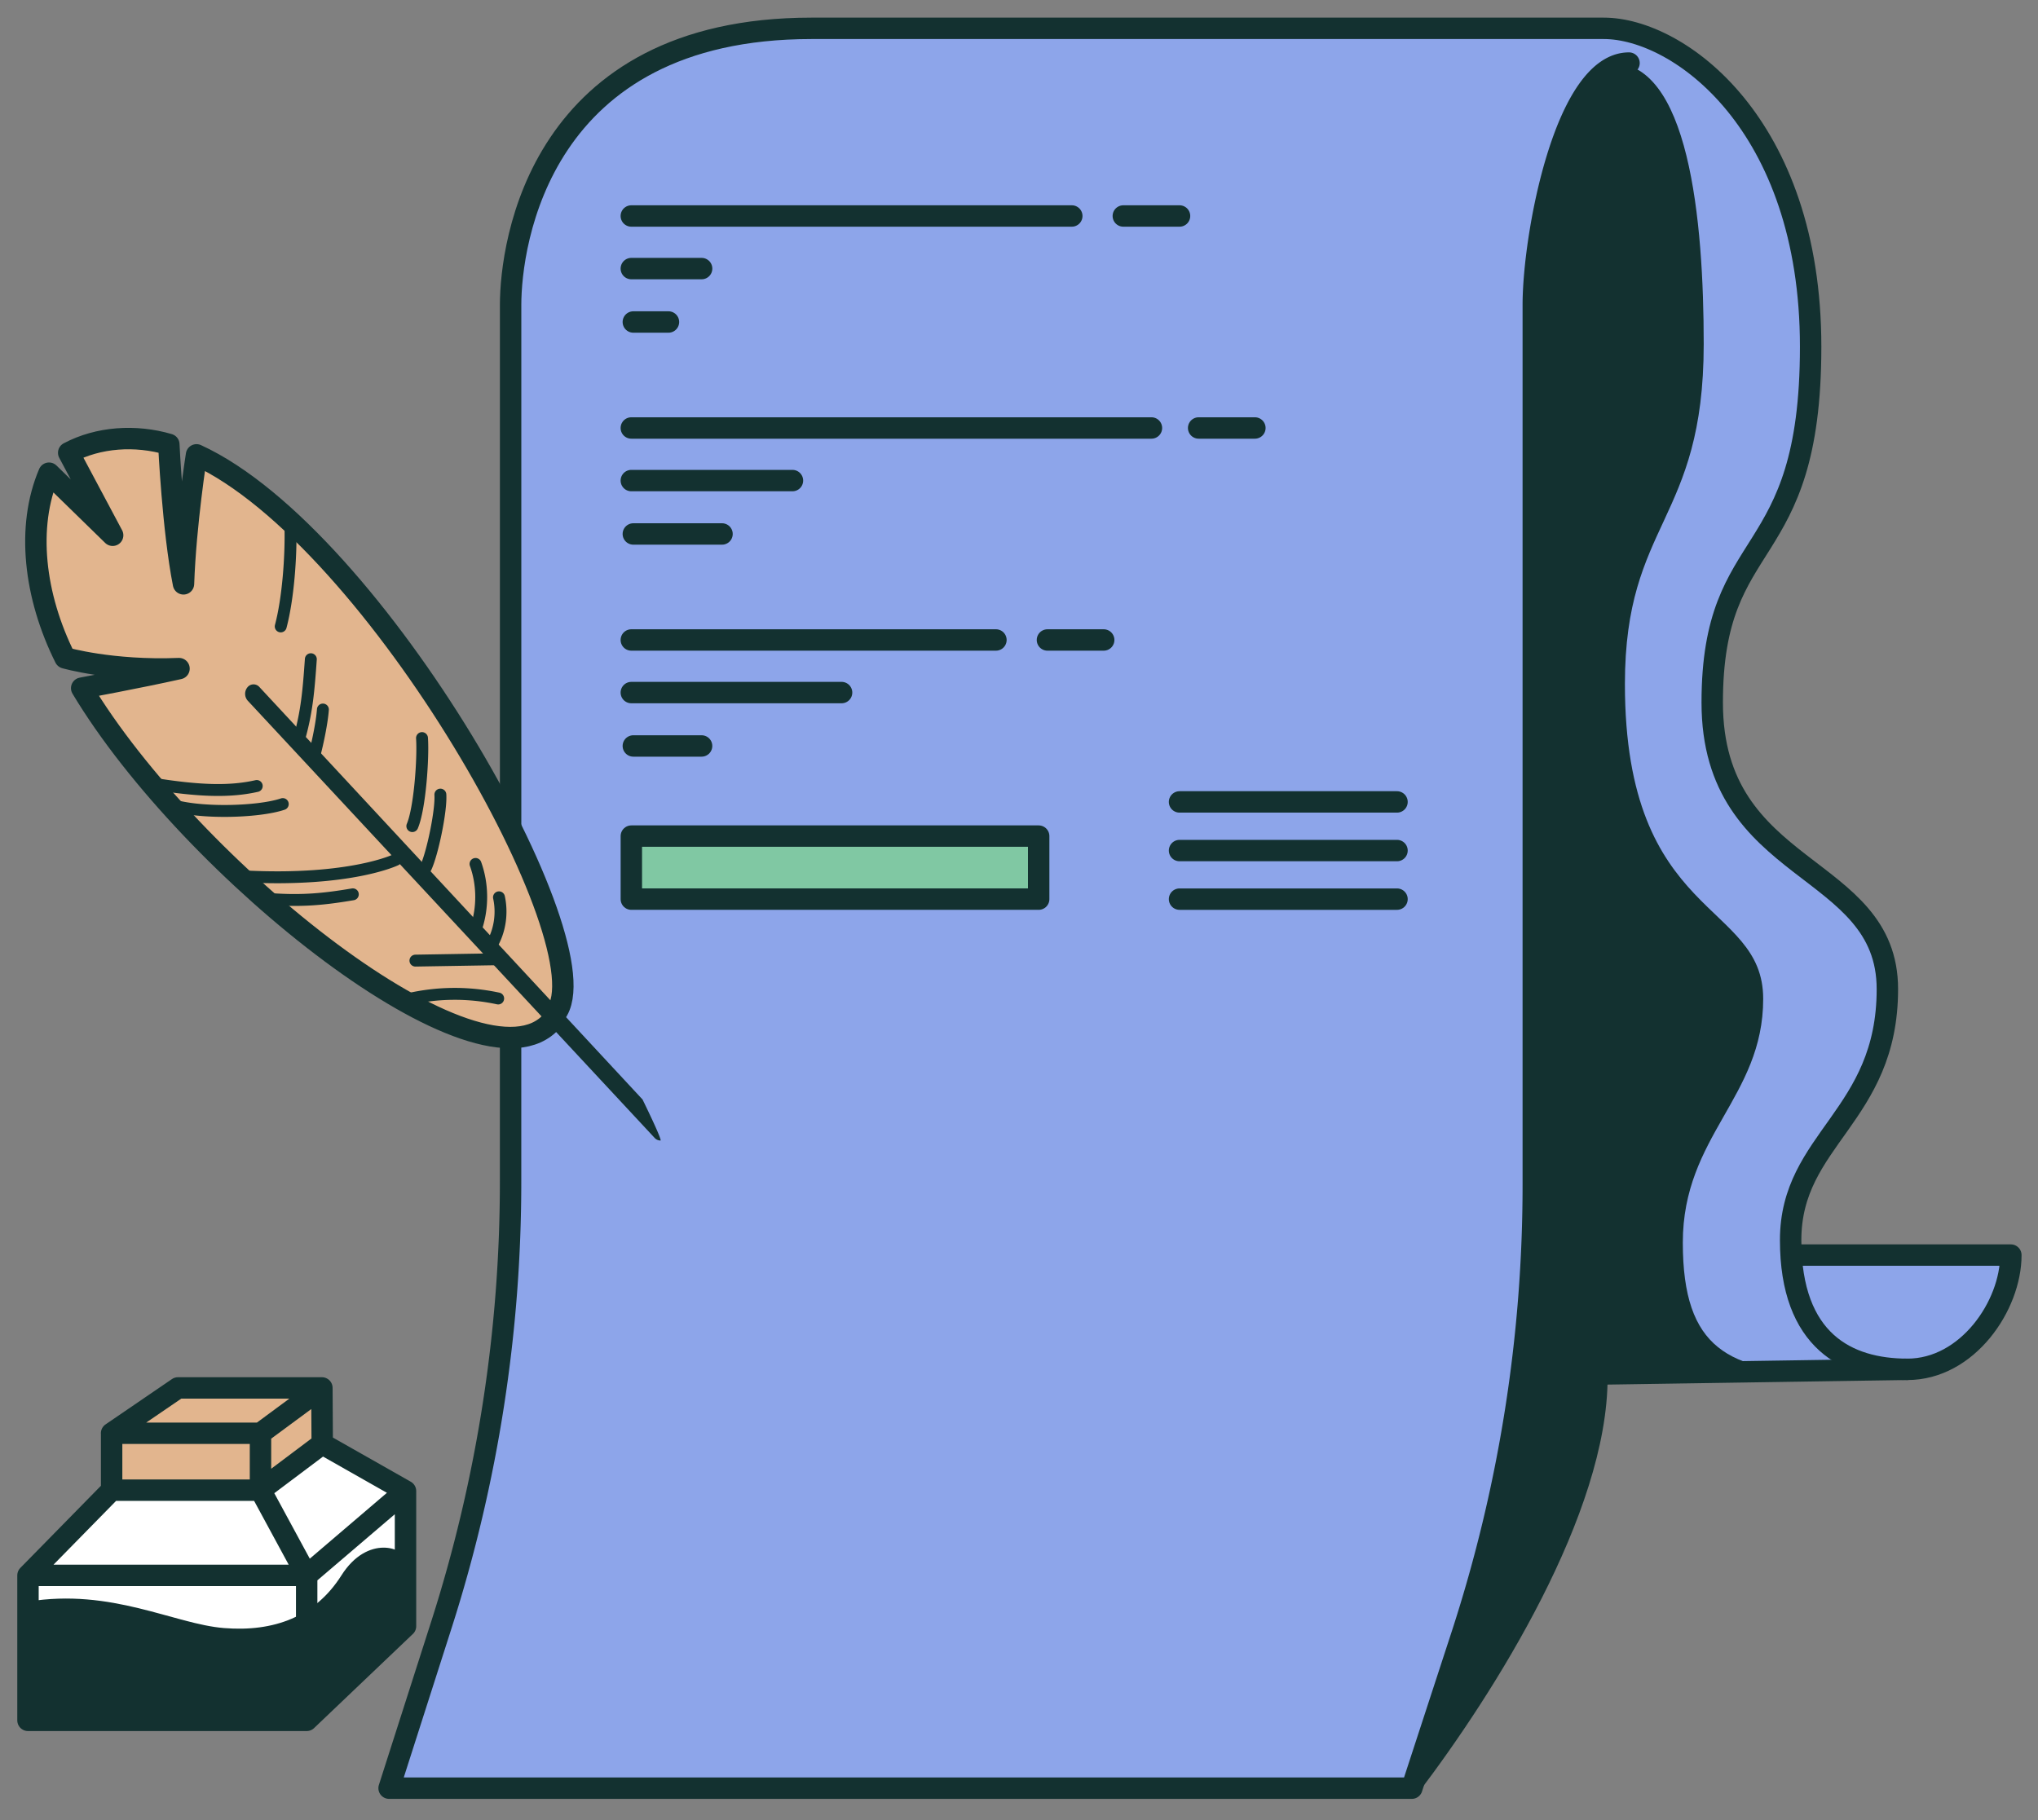
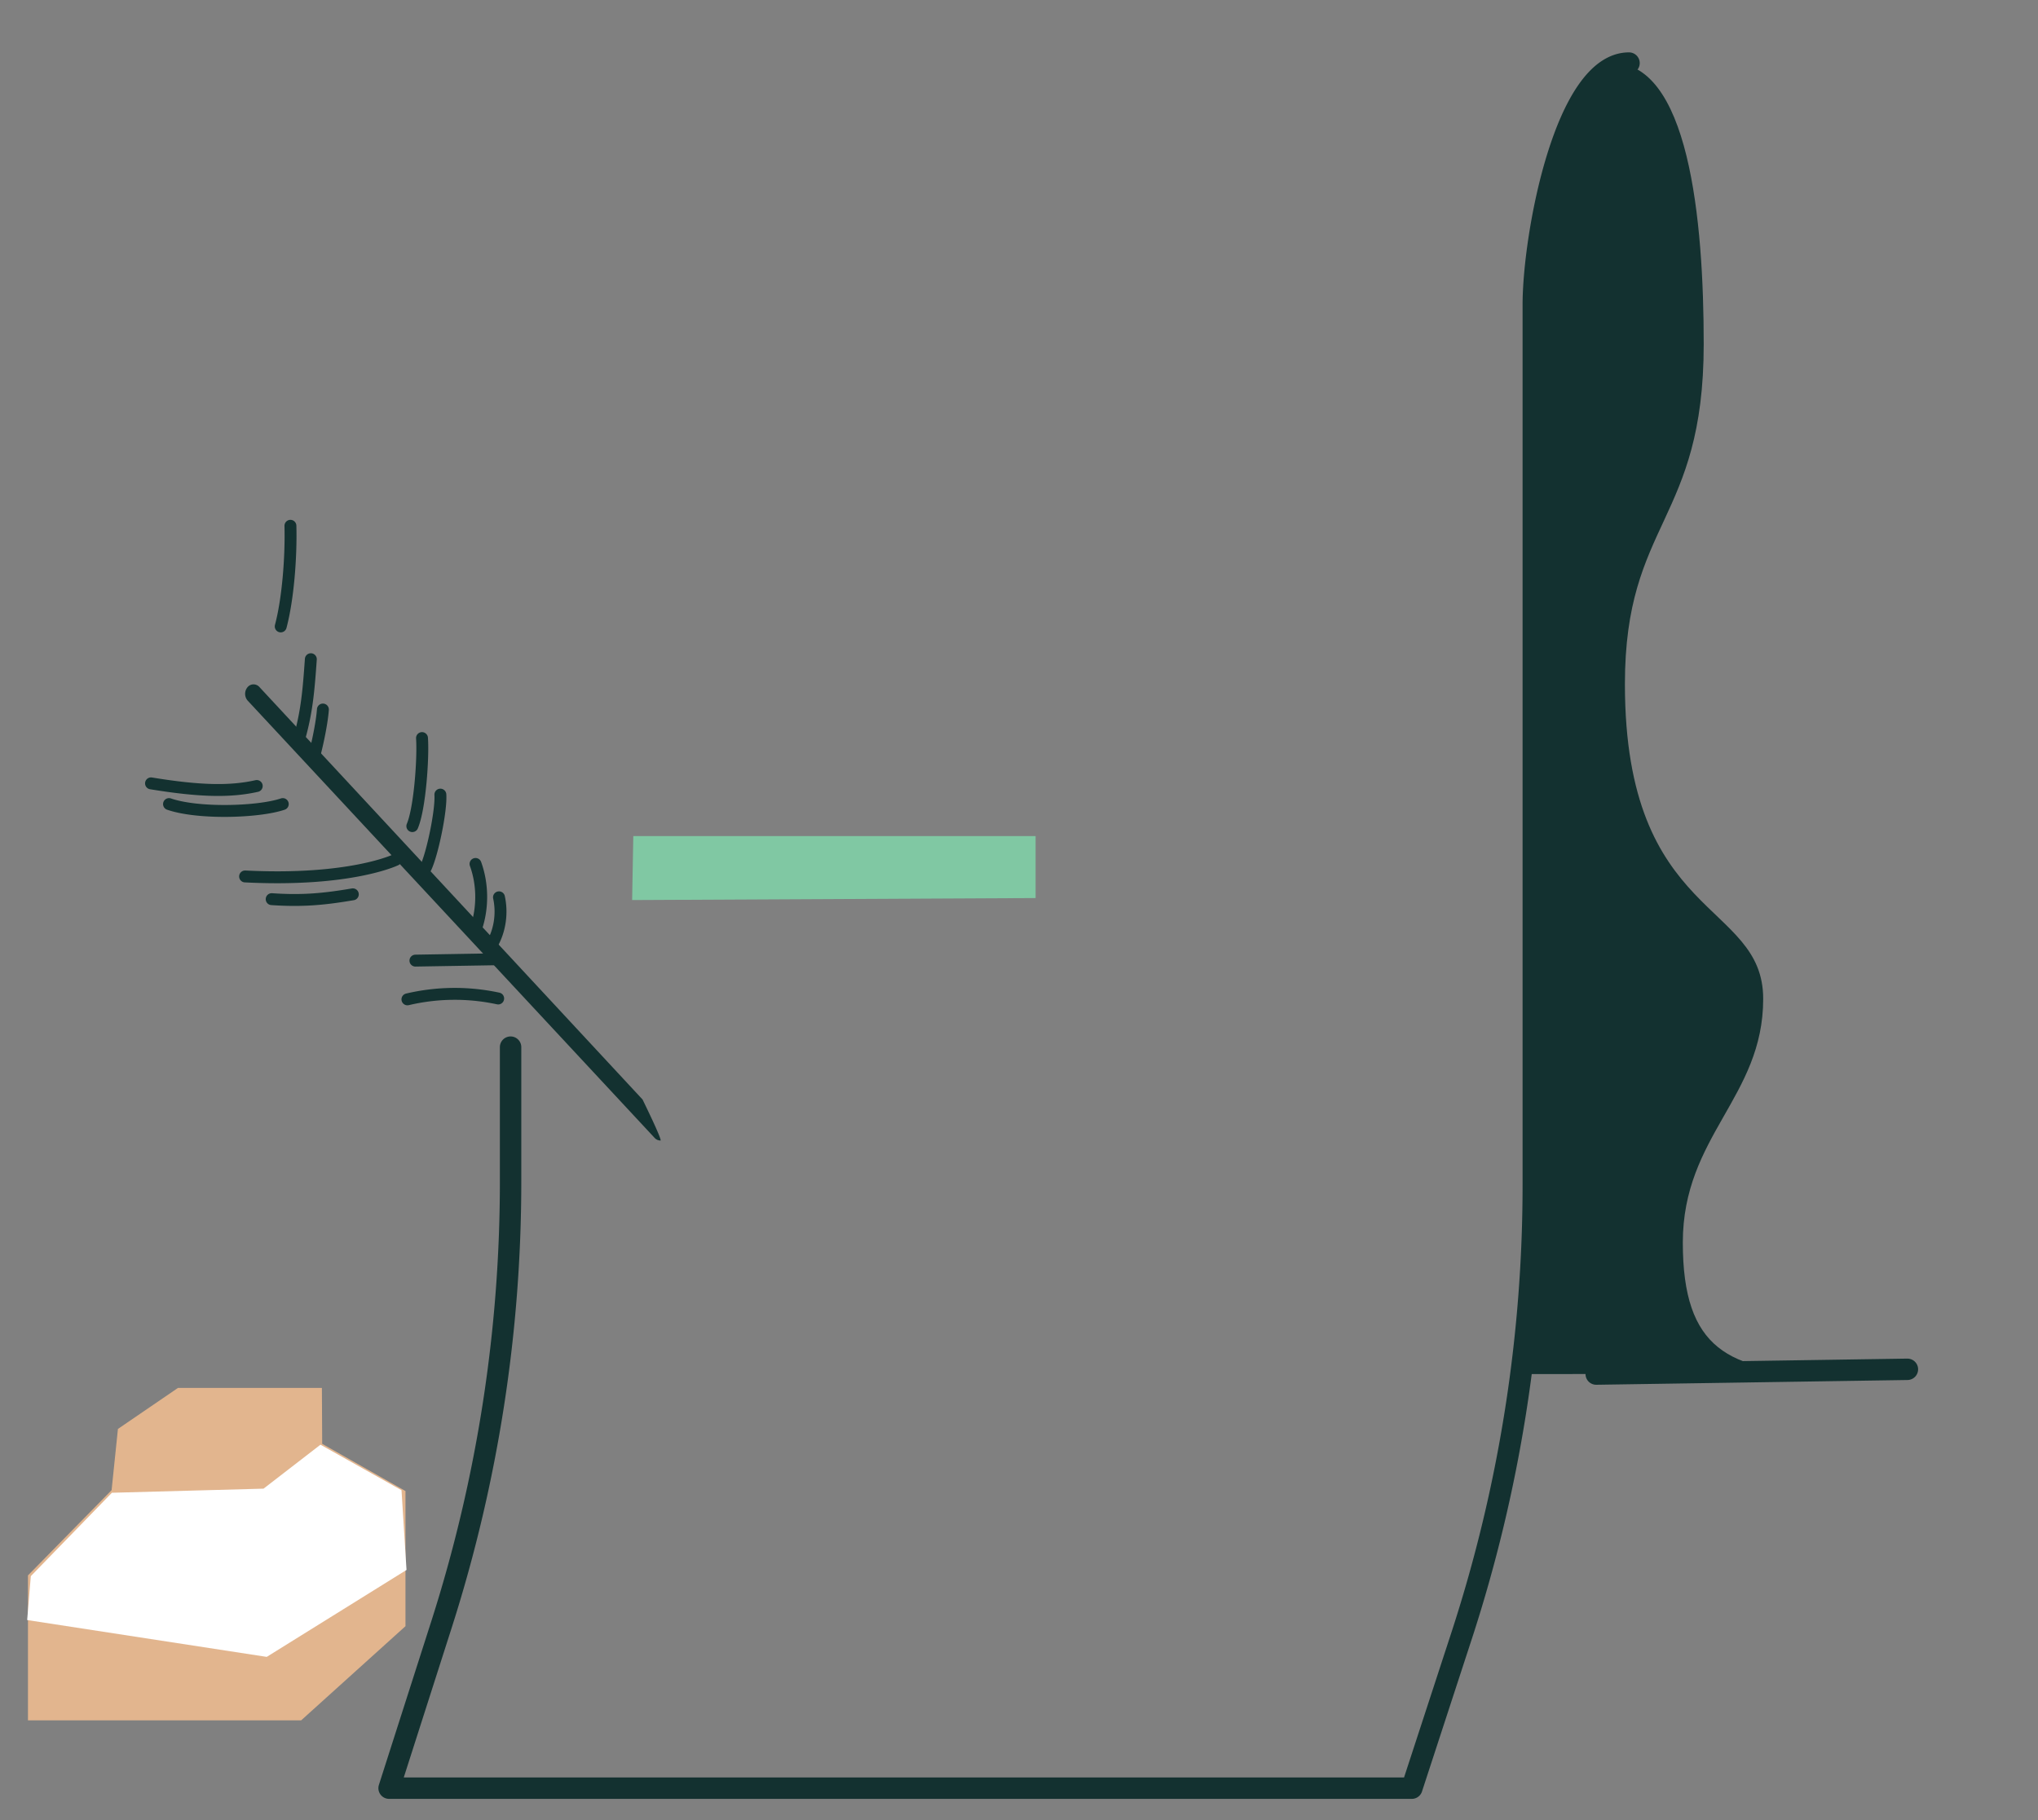
<svg xmlns="http://www.w3.org/2000/svg" width="75" height="67" fill="none">
  <rect width="100%" height="100%" fill="#808080" stroke="none" />
  <path fill="#E2B58E" d="m11.084 63.321 3.838-3.465v-4.975l-3.065-1.738-.011-2.057H6.55l-2.21 1.51-.233 2.253-3.078 3.138v5.334h10.055Z" />
-   <path fill="#8DA5EA" d="m14.32 65.819 2.888-9.401s1.583-5.712 1.583-16.009V11.222s.85-6.796 4.682-8.665C27.488.6 31.814 1.043 31.814 1.043h27.728s6.98 2.166 6.98 9.63c0 2.776.27 5.088-.487 6.796-1.5 3.382-3.02 5.537-3.02 8.078l.385 3.141s1.65 2.134 3.038 3.247c1.388 1.114 3.08 1.945 3.02 4.472-.062 2.527-1.447 4.265-2.153 5.18-.707.914-1.45 3.472-1.407 4.208.043.737 1.407.244 1.407.244l6.695.157s-.076 3.888-3.806 4.205c-3.73.316-5.307.09-5.307.09l-7.305-.461-5.626 15.788H14.319Z" />
  <path fill="#80C8A3" d="m23.306 30.775-.043 2.354 14.848-.074v-2.28H23.306Z" />
  <path fill="#fff" d="m4.117 54.946-2.983 3.068L1 59.63l8.816 1.356 5.144-3.2-.184-2.935-2.983-1.675-2.095 1.618-5.58.151Z" />
-   <path fill="#E2B58E" d="M20.362 37.498s-2.684 2.074-7.848-2.016c-1.501-1.189-6.594-5.075-9.41-9.99.873-.346 1.86-.54 2.981-.823.494-.125-3.708.094-3.768-.61-.051-.593-1.612-3.635-.621-6.371.259-.713 2.422 1.966 2.422 1.966l-1.51-3.196 3.612-.315.638 5.06s.184-3.1.44-4.497c2.608 1.774 3.121 2.023 6.116 5.434 2.993 3.41 4.117 5.969 5.17 7.827 1.053 1.857 2.907 5.869 1.778 7.53Z" />
  <path fill="#133130" d="M56.306 47.724V11.221c0-4.037 1.896-8.735 2.897-8.898 2.964-.19 3.495 5.831 3.495 10.34 0 6.544-2.9 6.54-2.9 12.516 0 8.723 5.089 7.964 5.089 11.587 0 3.623-2.958 5.039-2.958 8.971 0 3.933 1.703 4.723 5.257 4.828-4.735 0-6.566.012-11.209.012l.329-2.853Z" />
-   <path fill="#133130" d="M52.187 66c2.816-3.702 6.974-10.296 6.974-15.294-.494-1.44-3.183-.129-3.183-.129L52.187 66ZM1.029 58.953c3.078-.505 5.38.825 7.213.972 1.832.148 3.355-.411 4.322-1.938.967-1.526 2.357-1.016 2.357-.546v2.415l-3.636 3.465H1.028v-4.368h.001Z" />
  <path stroke="#133130" stroke-linecap="round" stroke-linejoin="round" stroke-width=".788" d="M18.79 38.543v4.918a53.48 53.48 0 0 1-2.528 16.288l-1.943 6.069h37.637l1.85-5.665a53.467 53.467 0 0 0 2.62-16.576V11.22c0-2.543 1.173-8.898 3.523-8.898" />
-   <path stroke="#133130" stroke-linecap="round" stroke-linejoin="round" stroke-width=".788" d="M65.914 46.197h8.087c0 1.86-1.596 4.205-3.807 4.205-2.21 0-4.297-1.034-4.297-4.757s3.56-4.55 3.56-9.237c0-4.688-6.446-4.14-6.446-10.55 0-6.411 3.622-4.892 3.622-13.095 0-8.204-4.85-11.72-7.612-11.72H29.86c-10.008 0-11.069 7.927-11.069 10.179V30.37" />
  <path fill="#133130" d="M24.306 41.98a.292.292 0 0 1-.211-.092L9.12 25.794a.38.38 0 0 1-.017-.492.287.287 0 0 1 .439-.019L23.646 40.47s.743 1.512.66 1.512Z" />
-   <path stroke="#133130" stroke-linecap="round" stroke-linejoin="round" stroke-width=".788" d="M23.233 7.95h16.21M41.339 7.95h2.069M23.233 9.886h2.587M23.307 11.852H24.6M23.233 15.753h19.141M44.111 15.753h2.07M23.233 17.689h5.93M23.307 19.654h3.264M23.233 23.556h13.418M38.547 23.556h2.07M23.233 25.492h7.738M23.307 27.457h2.512M43.408 29.517h8.003M43.408 31.307h8.003M43.408 33.095h8.003M38.224 30.775h-14.99v2.32h14.99v-2.32ZM14.922 59.857l-3.636 3.465H1.03v-5.335l3.078-3.138v-2.094h5.478l2.26-1.669.012 2.057 3.065 1.739v4.975ZM9.586 52.754v2.095M11.286 63.322v-5.335M9.586 54.85l1.7 3.137M14.922 54.882l-3.636 3.105M11.286 57.987H1.03M11.858 53.143 9.586 54.85M4.106 54.85h5.48M4.106 52.755l2.444-1.669M11.845 51.086H6.55M20.31 37.583C17.716 40.559 6.993 31.985 3.006 25.33c0 0 2.167-.402 3.582-.72-2.486.1-4.194-.395-4.194-.395-1.137-2.28-1.431-4.829-.59-6.798l2.342 2.285-1.618-3.036c1.093-.58 2.458-.67 3.685-.309 0 0 .147 3.143.54 5.133.076-2.212.479-4.748.479-4.748 6.598 3.025 15.112 18.17 13.212 20.565" />
  <path stroke="#133130" stroke-linecap="round" stroke-linejoin="round" stroke-width=".438" d="M10.331 23.057c.27-1.019.387-2.557.357-3.704M11.017 27.167c.273-.974.34-1.727.422-2.903M11.57 27.802c.132-.5.28-1.228.313-1.686M5.558 28.834c1.817.298 2.927.314 3.89.097M6.22 29.596c1.064.369 3.288.304 4.186 0M9.02 32.26c3.888.196 5.545-.613 5.545-.613M9.998 33.096c1.164.079 1.955-.004 2.986-.178M15.174 30.407c.28-.658.407-2.518.356-3.24M15.67 31.935c.243-.513.574-2.1.536-2.687M14.994 36.784a7.591 7.591 0 0 1 3.339-.032M18.294 35.308l-3.006.05M18.148 34.681c.259-.492.337-1.099.215-1.653M17.528 34.148c.25-.75.24-1.606-.028-2.348" />
  <path stroke="#133130" stroke-linecap="round" stroke-linejoin="round" stroke-width=".788" d="m70.194 50.401-11.452.175" />
</svg>